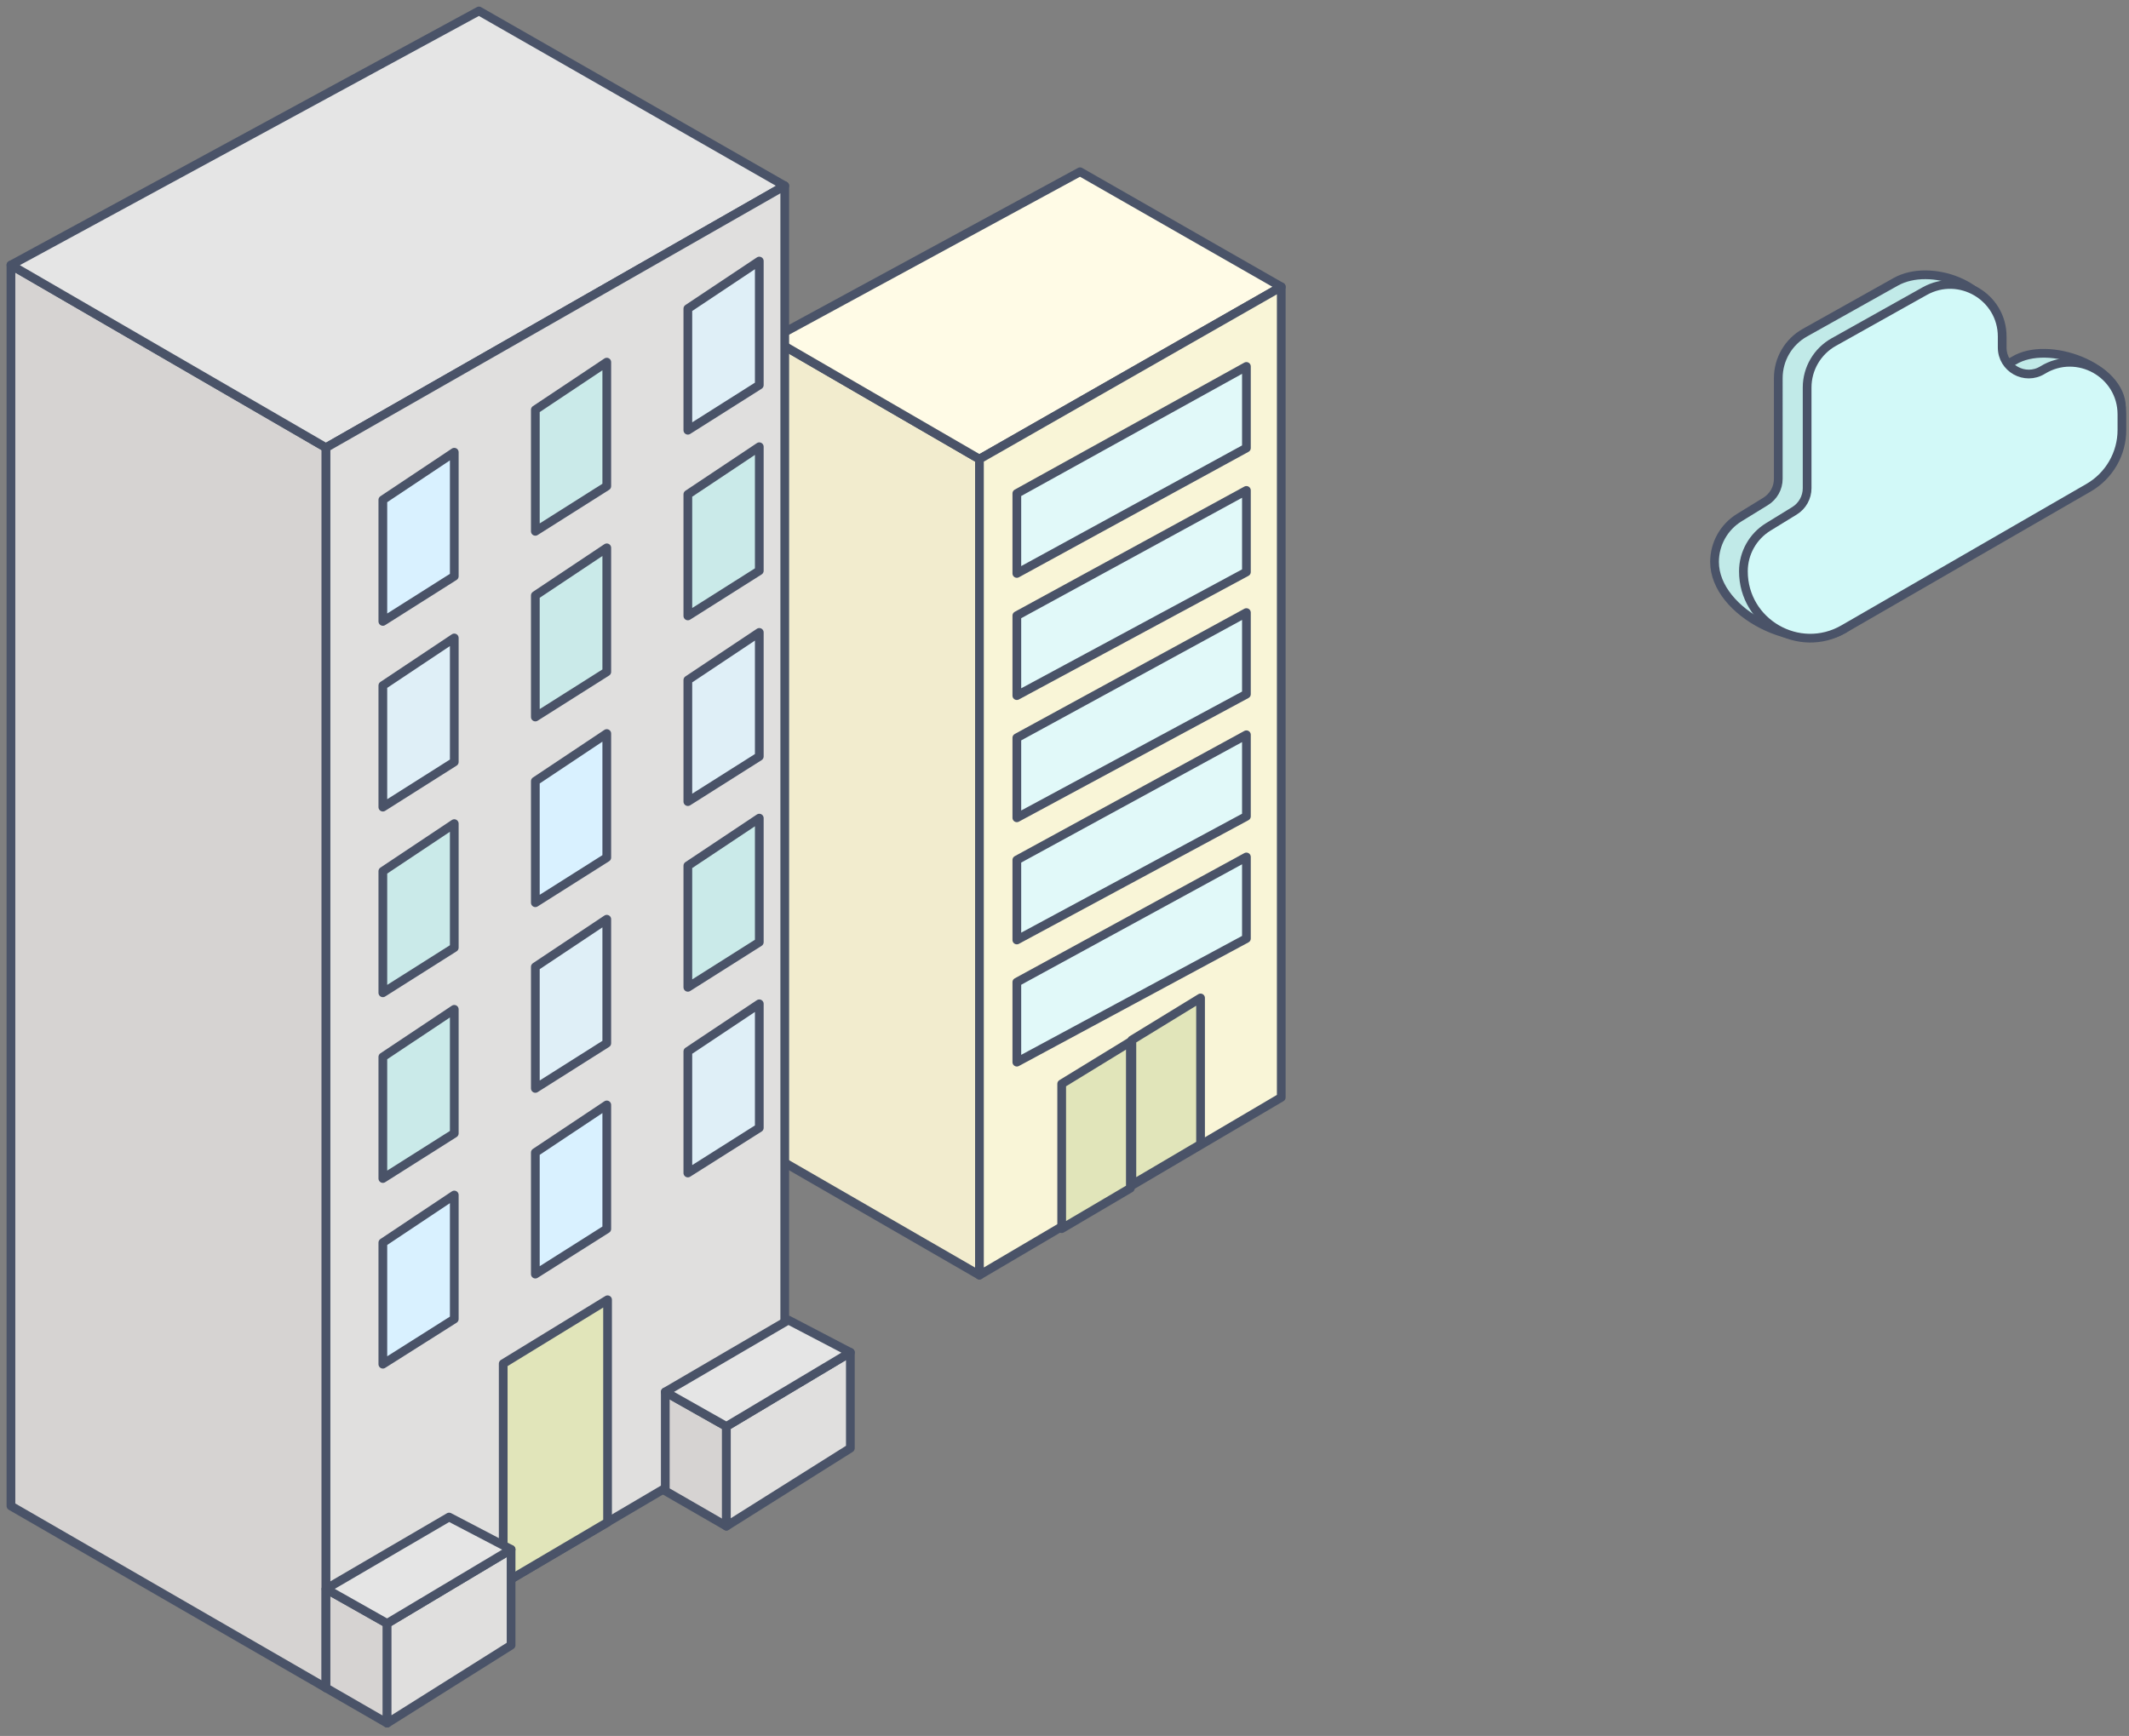
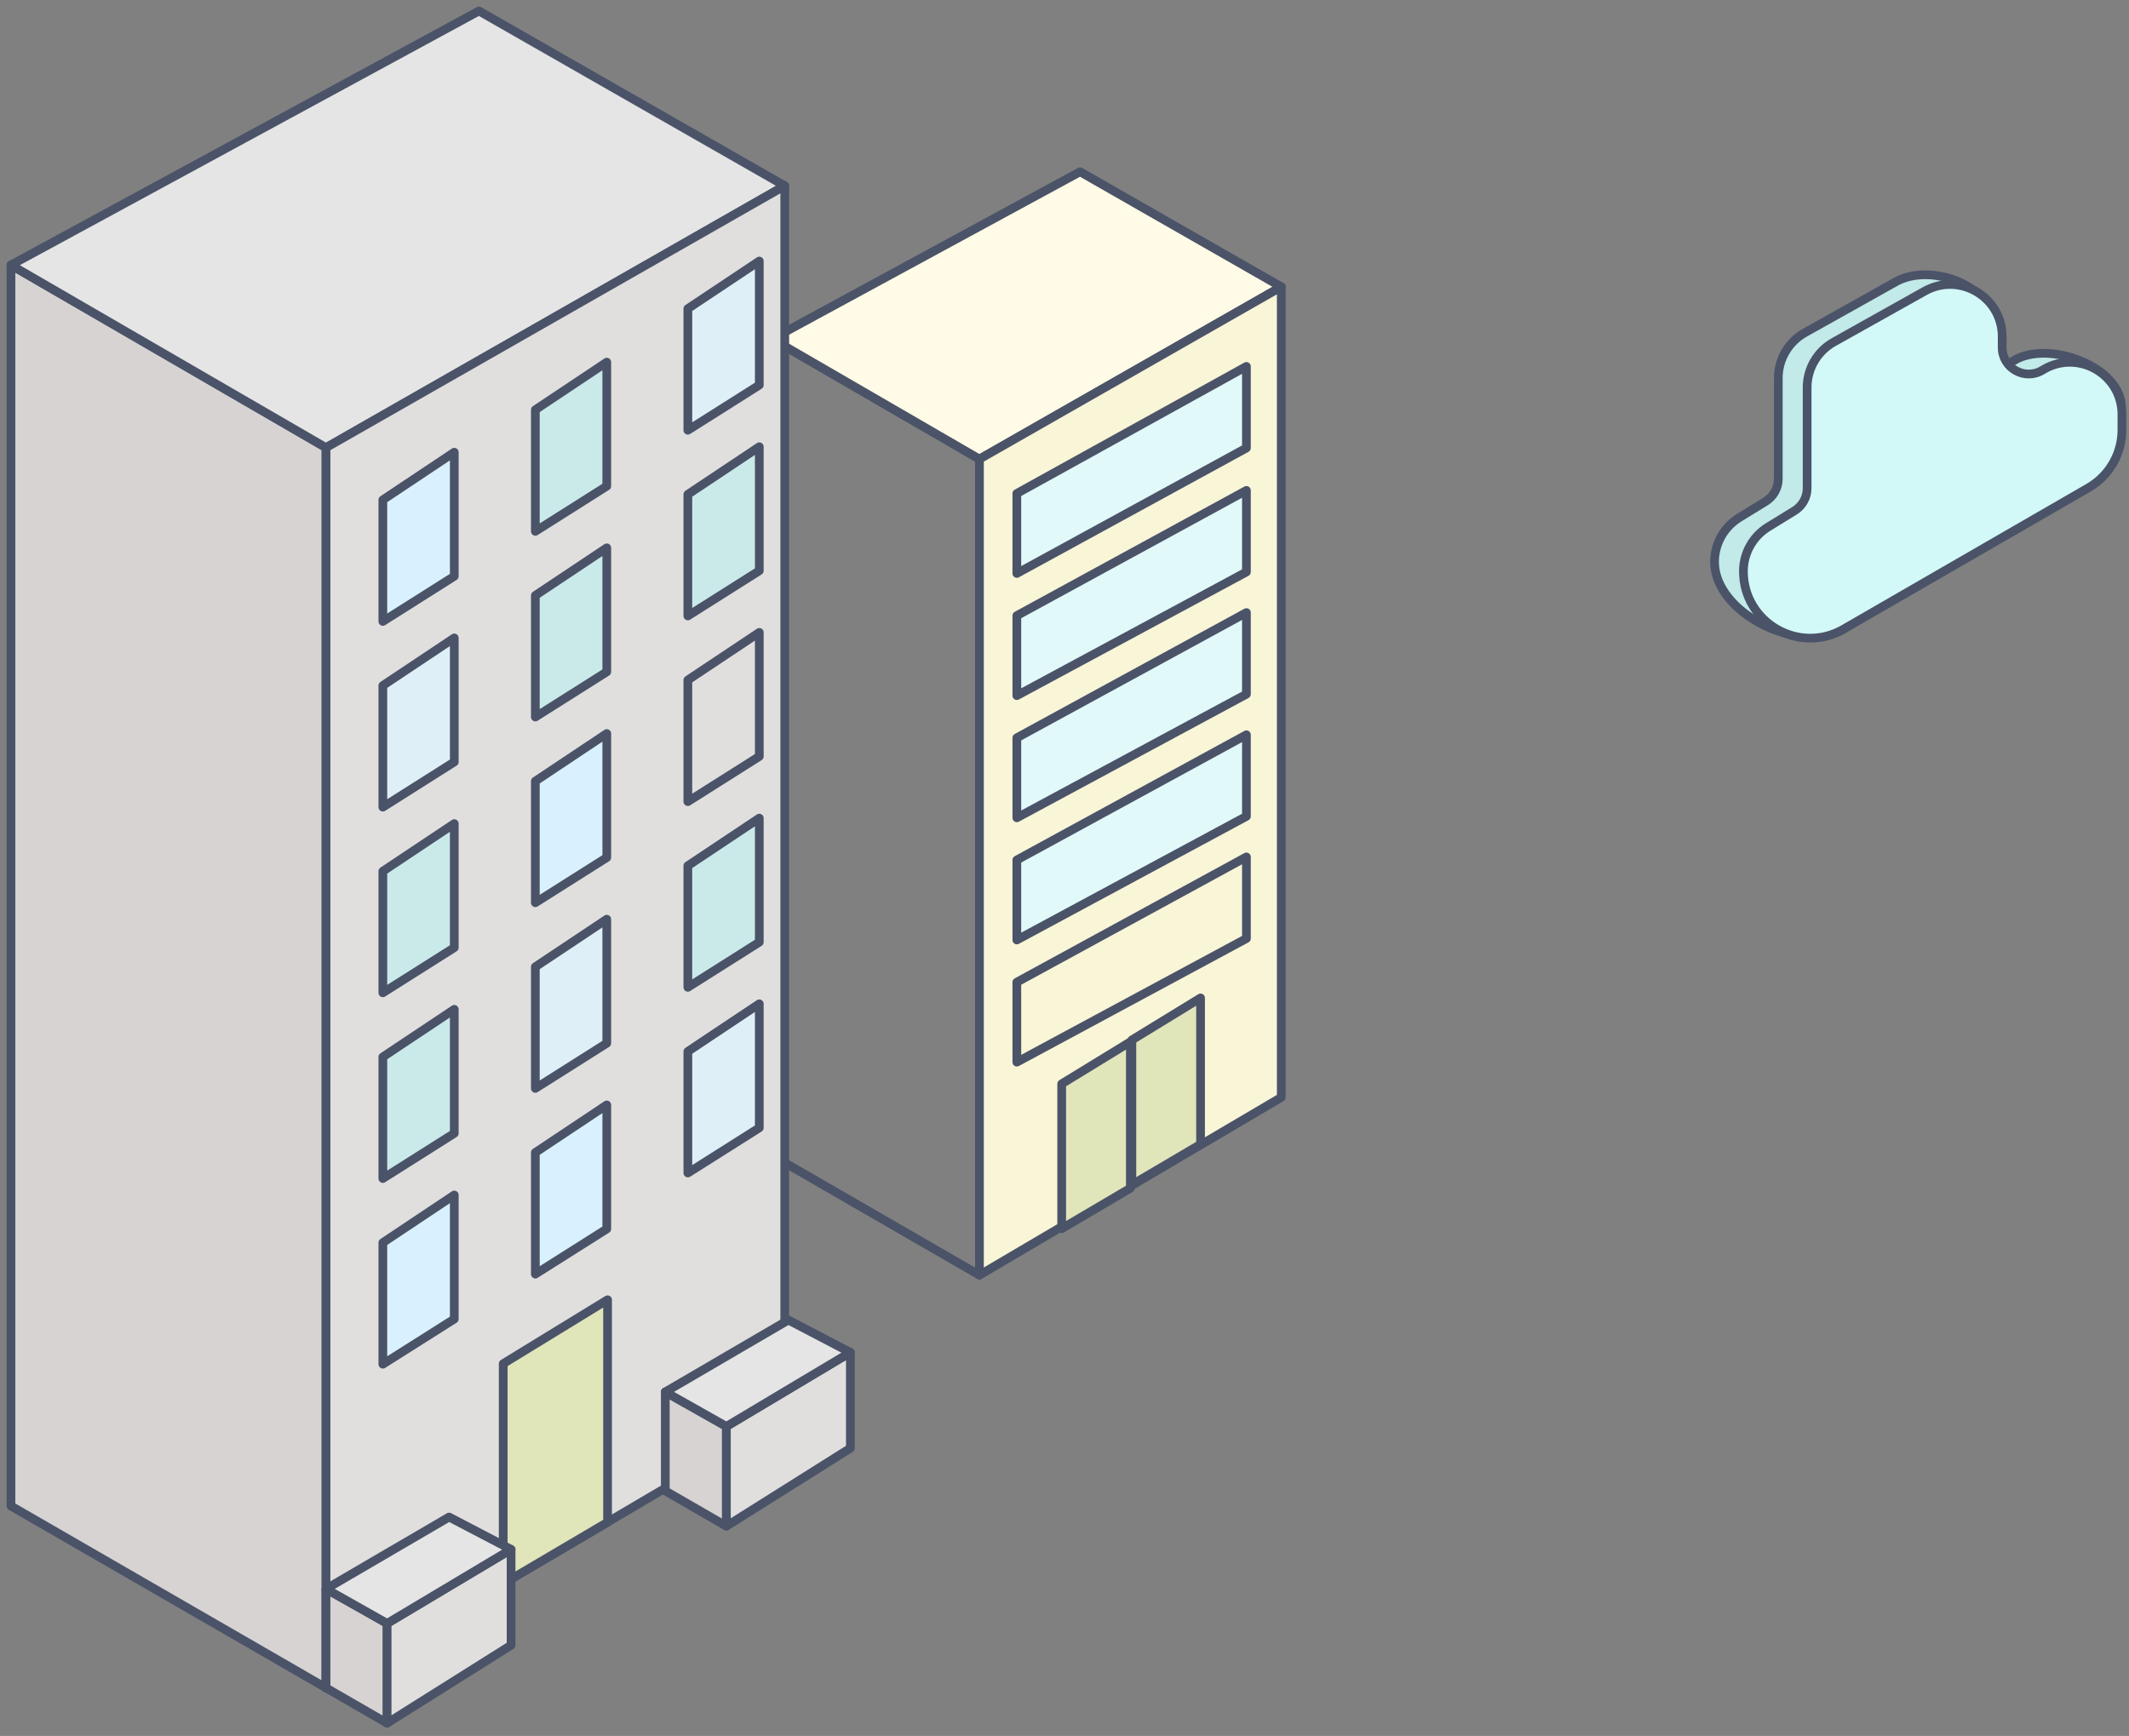
<svg xmlns="http://www.w3.org/2000/svg" width="244" height="199" viewBox="0 0 244 199">
  <rect x="0" y="0" width="244" height="199" fill="#808080" stroke="none" />
  <g fill="none" fill-rule="evenodd">
    <g>
      <g>
        <g>
-           <path fill="#F2ECCE" d="M111.252 145.173L87.493 131.456 87.493 37.853 111.252 51.628z" transform="translate(-344 -4442) translate(345 4443)" />
+           <path fill="#F2ECCE" d="M111.252 145.173z" transform="translate(-344 -4442) translate(345 4443)" />
          <path stroke="#4A5368" stroke-linecap="round" stroke-linejoin="round" d="M111.252 145.173L87.493 131.456 87.493 37.853 111.252 51.628z" transform="translate(-344 -4442) translate(345 4443)" />
          <path fill="#FFFBE6" d="M87.493 37.854L122.784 18.69 145.843 31.88 111.253 51.629z" transform="translate(-344 -4442) translate(345 4443)" />
          <path stroke="#4A5368" stroke-linecap="round" stroke-linejoin="round" d="M87.493 37.854L122.784 18.69 145.843 31.88 111.253 51.629z" transform="translate(-344 -4442) translate(345 4443)" />
          <path fill="#F9F5D7" d="M111.252 145.173L111.252 51.628 145.843 31.879 145.843 124.8z" transform="translate(-344 -4442) translate(345 4443)" />
          <path stroke="#4A5368" stroke-linecap="round" stroke-linejoin="round" d="M111.252 145.173L111.252 51.628 145.843 31.879 145.843 124.8z" transform="translate(-344 -4442) translate(345 4443)" />
          <path fill="#E1E5BA" d="M120.677 139.847L120.677 123.248 128.548 118.429 128.548 135.211z" transform="translate(-344 -4442) translate(345 4443)" />
          <path stroke="#4A5368" stroke-linecap="round" stroke-linejoin="round" d="M120.677 139.847L120.677 123.248 128.548 118.429 128.548 135.211z" transform="translate(-344 -4442) translate(345 4443)" />
          <path fill="#E1E5BA" d="M128.722 134.817L128.722 118.218 136.593 113.399 136.593 130.181z" transform="translate(-344 -4442) translate(345 4443)" />
          <path stroke="#4A5368" stroke-linecap="round" stroke-linejoin="round" d="M128.722 134.817L128.722 118.218 136.593 113.399 136.593 130.181z" transform="translate(-344 -4442) translate(345 4443)" />
          <path fill="#E1F9F9" d="M115.537 64.736L115.537 55.567 141.849 41.006 141.849 50.358z" transform="translate(-344 -4442) translate(345 4443)" />
          <path stroke="#4A5368" stroke-linecap="round" stroke-linejoin="round" d="M115.537 64.736L115.537 55.567 141.849 41.006 141.849 50.358z" transform="translate(-344 -4442) translate(345 4443)" />
          <path fill="#E1F9F9" d="M115.537 78.742L115.537 69.573 141.849 55.218 141.849 64.57z" transform="translate(-344 -4442) translate(345 4443)" />
          <path stroke="#4A5368" stroke-linecap="round" stroke-linejoin="round" d="M115.537 78.742L115.537 69.573 141.849 55.218 141.849 64.57z" transform="translate(-344 -4442) translate(345 4443)" />
          <path fill="#E1F9F9" d="M115.537 92.748L115.537 83.579 141.849 69.224 141.849 78.576z" transform="translate(-344 -4442) translate(345 4443)" />
          <path stroke="#4A5368" stroke-linecap="round" stroke-linejoin="round" d="M115.537 92.748L115.537 83.579 141.849 69.224 141.849 78.576z" transform="translate(-344 -4442) translate(345 4443)" />
          <path fill="#E1F9F9" d="M115.537 106.754L115.537 97.585 141.849 83.23 141.849 92.582z" transform="translate(-344 -4442) translate(345 4443)" />
          <path stroke="#4A5368" stroke-linecap="round" stroke-linejoin="round" d="M115.537 106.754L115.537 97.585 141.849 83.23 141.849 92.582z" transform="translate(-344 -4442) translate(345 4443)" />
-           <path fill="#E1F9F9" d="M115.537 120.76L115.537 111.591 141.849 97.236 141.849 106.588z" transform="translate(-344 -4442) translate(345 4443)" />
          <path stroke="#4A5368" stroke-linecap="round" stroke-linejoin="round" d="M115.537 120.76L115.537 111.591 141.849 97.236 141.849 106.588z" transform="translate(-344 -4442) translate(345 4443)" />
          <path fill="#D6D3D2" d="M0.254 171.64L36.365 192.491 36.365 50.319 0.254 29.381z" transform="translate(-344 -4442) translate(345 4443)" />
          <path stroke="#4A5368" stroke-linecap="round" stroke-linejoin="round" d="M36.364 192.491L0.255 171.64 0.255 29.384 36.364 50.317z" transform="translate(-344 -4442) translate(345 4443)" />
          <path fill="#E5E5E5" d="M0.254 29.382L36.365 50.318 88.94 20.301 53.89 0.253z" transform="translate(-344 -4442) translate(345 4443)" />
          <path stroke="#4A5368" stroke-linecap="round" stroke-linejoin="round" d="M0.254 29.383L53.891 0.257 88.94 20.301 36.363 50.318z" transform="translate(-344 -4442) translate(345 4443)" />
          <path fill="#E0DFDE" d="M36.364 192.491L36.364 50.317 88.939 20.3 88.939 161.525z" transform="translate(-344 -4442) translate(345 4443)" />
          <path stroke="#4A5368" stroke-linecap="round" stroke-linejoin="round" d="M36.364 192.491L36.364 50.317 88.939 20.3 88.939 161.525z" transform="translate(-344 -4442) translate(345 4443)" />
          <path fill="#E1E5BA" d="M56.672 180.551L56.672 155.323 68.632 147.999 68.632 173.505z" transform="translate(-344 -4442) translate(345 4443)" />
          <path stroke="#4A5368" stroke-linecap="round" stroke-linejoin="round" d="M56.672 180.551L56.672 155.323 68.632 147.999 68.632 173.505z" transform="translate(-344 -4442) translate(345 4443)" />
          <path fill="#DFEFF7" d="M77.833 48.32L77.833 34.382 86.021 28.925 86.021 43.142z" transform="translate(-344 -4442) translate(345 4443)" />
          <path stroke="#4A5368" stroke-linecap="round" stroke-linejoin="round" d="M77.833 48.32L77.833 34.382 86.021 28.925 86.021 43.142z" transform="translate(-344 -4442) translate(345 4443)" />
          <path fill="#CAEAE9" d="M77.833 69.606L77.833 55.671 86.021 50.212 86.021 64.428z" transform="translate(-344 -4442) translate(345 4443)" />
          <path stroke="#4A5368" stroke-linecap="round" stroke-linejoin="round" d="M77.833 69.606L77.833 55.671 86.021 50.212 86.021 64.428z" transform="translate(-344 -4442) translate(345 4443)" />
-           <path fill="#DFEFF7" d="M77.833 90.892L77.833 76.957 86.021 71.497 86.021 85.714z" transform="translate(-344 -4442) translate(345 4443)" />
          <path stroke="#4A5368" stroke-linecap="round" stroke-linejoin="round" d="M77.833 90.892L77.833 76.957 86.021 71.497 86.021 85.714z" transform="translate(-344 -4442) translate(345 4443)" />
          <path fill="#CAEAE9" d="M77.833 112.181L77.833 98.243 86.021 92.786 86.021 107.003z" transform="translate(-344 -4442) translate(345 4443)" />
          <path stroke="#4A5368" stroke-linecap="round" stroke-linejoin="round" d="M77.833 112.181L77.833 98.243 86.021 92.786 86.021 107.003z" transform="translate(-344 -4442) translate(345 4443)" />
          <path fill="#DFEFF7" d="M77.833 133.467L77.833 119.531 86.021 114.072 86.021 128.289z" transform="translate(-344 -4442) translate(345 4443)" />
          <path stroke="#4A5368" stroke-linecap="round" stroke-linejoin="round" d="M77.833 133.467L77.833 119.531 86.021 114.072 86.021 128.289z" transform="translate(-344 -4442) translate(345 4443)" />
          <path fill="#CAEAE9" d="M60.354 59.909L60.354 45.974 68.541 40.515 68.541 54.731z" transform="translate(-344 -4442) translate(345 4443)" />
          <path stroke="#4A5368" stroke-linecap="round" stroke-linejoin="round" d="M60.354 59.909L60.354 45.974 68.541 40.515 68.541 54.731z" transform="translate(-344 -4442) translate(345 4443)" />
          <path fill="#CAEAE9" d="M60.354 81.195L60.354 67.26 68.541 61.8 68.541 76.017z" transform="translate(-344 -4442) translate(345 4443)" />
          <path stroke="#4A5368" stroke-linecap="round" stroke-linejoin="round" d="M60.354 81.195L60.354 67.26 68.541 61.8 68.541 76.017z" transform="translate(-344 -4442) translate(345 4443)" />
          <path fill="#D9F1FF" d="M60.354 102.484L60.354 88.546 68.541 83.089 68.541 97.306z" transform="translate(-344 -4442) translate(345 4443)" />
          <path stroke="#4A5368" stroke-linecap="round" stroke-linejoin="round" d="M60.354 102.484L60.354 88.546 68.541 83.089 68.541 97.306z" transform="translate(-344 -4442) translate(345 4443)" />
          <path fill="#DFEFF7" d="M60.354 123.77L60.354 109.834 68.541 104.375 68.541 118.592z" transform="translate(-344 -4442) translate(345 4443)" />
          <path stroke="#4A5368" stroke-linecap="round" stroke-linejoin="round" d="M60.354 123.77L60.354 109.834 68.541 104.375 68.541 118.592z" transform="translate(-344 -4442) translate(345 4443)" />
          <path fill="#D9F1FF" d="M60.354 145.058L60.354 131.12 68.541 125.663 68.541 139.88z" transform="translate(-344 -4442) translate(345 4443)" />
          <path stroke="#4A5368" stroke-linecap="round" stroke-linejoin="round" d="M60.354 145.058L60.354 131.12 68.541 125.663 68.541 139.88z" transform="translate(-344 -4442) translate(345 4443)" />
          <path fill="#D9F1FF" d="M42.877 70.236L42.877 56.301 51.064 50.841 51.064 65.058z" transform="translate(-344 -4442) translate(345 4443)" />
          <path stroke="#4A5368" stroke-linecap="round" stroke-linejoin="round" d="M42.877 70.236L42.877 56.301 51.064 50.841 51.064 65.058z" transform="translate(-344 -4442) translate(345 4443)" />
          <path fill="#DFEFF7" d="M42.877 91.525L42.877 77.587 51.064 72.13 51.064 86.346z" transform="translate(-344 -4442) translate(345 4443)" />
          <path stroke="#4A5368" stroke-linecap="round" stroke-linejoin="round" d="M42.877 91.525L42.877 77.587 51.064 72.13 51.064 86.346z" transform="translate(-344 -4442) translate(345 4443)" />
          <path fill="#CAEAE9" d="M42.877 112.81L42.877 98.875 51.064 93.416 51.064 107.632z" transform="translate(-344 -4442) translate(345 4443)" />
          <path stroke="#4A5368" stroke-linecap="round" stroke-linejoin="round" d="M42.877 112.81L42.877 98.875 51.064 93.416 51.064 107.632z" transform="translate(-344 -4442) translate(345 4443)" />
          <path fill="#CAEAE9" d="M42.877 134.099L42.877 120.161 51.064 114.704 51.064 128.921z" transform="translate(-344 -4442) translate(345 4443)" />
          <path stroke="#4A5368" stroke-linecap="round" stroke-linejoin="round" d="M42.877 134.099L42.877 120.161 51.064 114.704 51.064 128.921z" transform="translate(-344 -4442) translate(345 4443)" />
          <path fill="#D9F1FF" d="M42.877 155.385L42.877 141.45 51.064 135.99 51.064 150.207z" transform="translate(-344 -4442) translate(345 4443)" />
          <path stroke="#4A5368" stroke-linecap="round" stroke-linejoin="round" d="M42.877 155.385L42.877 141.45 51.064 135.99 51.064 150.207z" transform="translate(-344 -4442) translate(345 4443)" />
          <path fill="#D6D3D2" d="M36.364 192.491L43.367 196.532 43.367 185.104 36.364 181.146z" transform="translate(-344 -4442) translate(345 4443)" />
          <path stroke="#4A5368" stroke-linecap="round" stroke-linejoin="round" d="M43.367 196.533L43.367 185.102 36.364 181.146 36.364 192.492z" transform="translate(-344 -4442) translate(345 4443)" />
          <path fill="#E0DFDE" d="M43.367 185.104L43.367 196.532 57.573 187.599 57.573 176.618z" transform="translate(-344 -4442) translate(345 4443)" />
          <path stroke="#4A5368" stroke-linecap="round" stroke-linejoin="round" d="M43.367 185.103L57.574 176.617 57.574 187.598 43.367 196.533z" transform="translate(-344 -4442) translate(345 4443)" />
          <path fill="#E5E5E5" d="M36.364 181.147L43.367 185.102 57.574 176.616 50.47 172.906z" transform="translate(-344 -4442) translate(345 4443)" />
          <path stroke="#4A5368" stroke-linecap="round" stroke-linejoin="round" d="M36.364 181.147L43.367 185.102 57.574 176.616 50.47 172.906z" transform="translate(-344 -4442) translate(345 4443)" />
          <path fill="#D6D3D2" d="M82.25 173.95L82.25 162.52 75.247 158.564 75.247 169.909z" transform="translate(-344 -4442) translate(345 4443)" />
          <path stroke="#4A5368" stroke-linecap="round" stroke-linejoin="round" d="M82.25 173.95L82.25 162.52 75.247 158.564 75.247 169.909z" transform="translate(-344 -4442) translate(345 4443)" />
          <path fill="#E0DFDE" d="M82.25 162.52L96.457 154.034 96.457 165.015 82.25 173.951z" transform="translate(-344 -4442) translate(345 4443)" />
          <path stroke="#4A5368" stroke-linecap="round" stroke-linejoin="round" d="M82.25 162.52L96.457 154.034 96.457 165.015 82.25 173.951z" transform="translate(-344 -4442) translate(345 4443)" />
          <path fill="#E5E5E5" d="M75.247 158.564L82.25 162.52 96.457 154.034 89.353 150.324z" transform="translate(-344 -4442) translate(345 4443)" />
          <path stroke="#4A5368" stroke-linecap="round" stroke-linejoin="round" d="M75.247 158.564L82.25 162.52 96.457 154.034 89.353 150.324z" transform="translate(-344 -4442) translate(345 4443)" />
        </g>
        <g>
          <path fill="#C1EAE8" d="M15.29 41.12l24.764-17.283c2.369-1.368 3.828-3.895 3.828-6.63l3.256-1.485c0-4.667-8.372-7.819-12.348-5.375-2.025 1.244-4.631-.213-4.631-2.59l2.314-1.462c0-4.559-7.22-7.222-11.198-4.994l-10.42 5.836c-1.884 1.055-3.05 3.046-3.05 5.207V23.89c0 1.056-.55 2.036-1.45 2.59l-3.011 1.85C1.577 29.413.5 31.338.5 33.412c0 5.893 9.687 10.654 14.79 7.707" transform="translate(-344 -4442) translate(345 4443) translate(195 30)" />
          <path stroke="#4A5368" stroke-linecap="round" stroke-linejoin="round" d="M15.29 41.12l24.764-17.283c2.369-1.368 3.828-3.895 3.828-6.63l3.256-1.485c0-4.667-8.372-7.819-12.348-5.375-2.025 1.244-4.631-.213-4.631-2.59l2.314-1.462c0-4.559-7.22-7.222-11.198-4.994l-10.42 5.836c-1.884 1.055-3.05 3.046-3.05 5.207V23.89c0 1.056-.55 2.036-1.45 2.59l-3.011 1.85C1.577 29.413.5 31.338.5 33.412c0 5.893 9.687 10.654 14.79 7.707z" transform="translate(-344 -4442) translate(345 4443) translate(195 30)" />
          <path fill="#D2F9F8" d="M15.29 41.12l28.07-16.207c2.37-1.367 3.829-3.895 3.829-6.629v-1.776c0-4.667-5.116-7.528-9.091-5.084-2.026 1.244-4.631-.213-4.631-2.59v-1.25c0-4.559-4.906-7.435-8.884-5.207l-10.42 5.837c-1.885 1.055-3.052 3.047-3.052 5.206v11.545c0 1.056-.548 2.037-1.448 2.59l-3.012 1.85c-1.767 1.086-2.843 3.011-2.843 5.085 0 5.893 6.379 9.577 11.483 6.63" transform="translate(-344 -4442) translate(345 4443) translate(195 30)" />
          <path stroke="#4A5368" stroke-linecap="round" stroke-linejoin="round" d="M15.29 41.12l28.07-16.207c2.37-1.367 3.829-3.895 3.829-6.629v-1.776c0-4.667-5.116-7.528-9.091-5.084-2.026 1.244-4.631-.213-4.631-2.59v-1.25c0-4.559-4.906-7.435-8.884-5.207l-10.42 5.837c-1.885 1.055-3.052 3.047-3.052 5.206v11.545c0 1.056-.548 2.037-1.448 2.59l-3.012 1.85c-1.767 1.086-2.843 3.011-2.843 5.085 0 5.893 6.379 9.577 11.483 6.63z" transform="translate(-344 -4442) translate(345 4443) translate(195 30)" />
        </g>
      </g>
    </g>
  </g>
</svg>